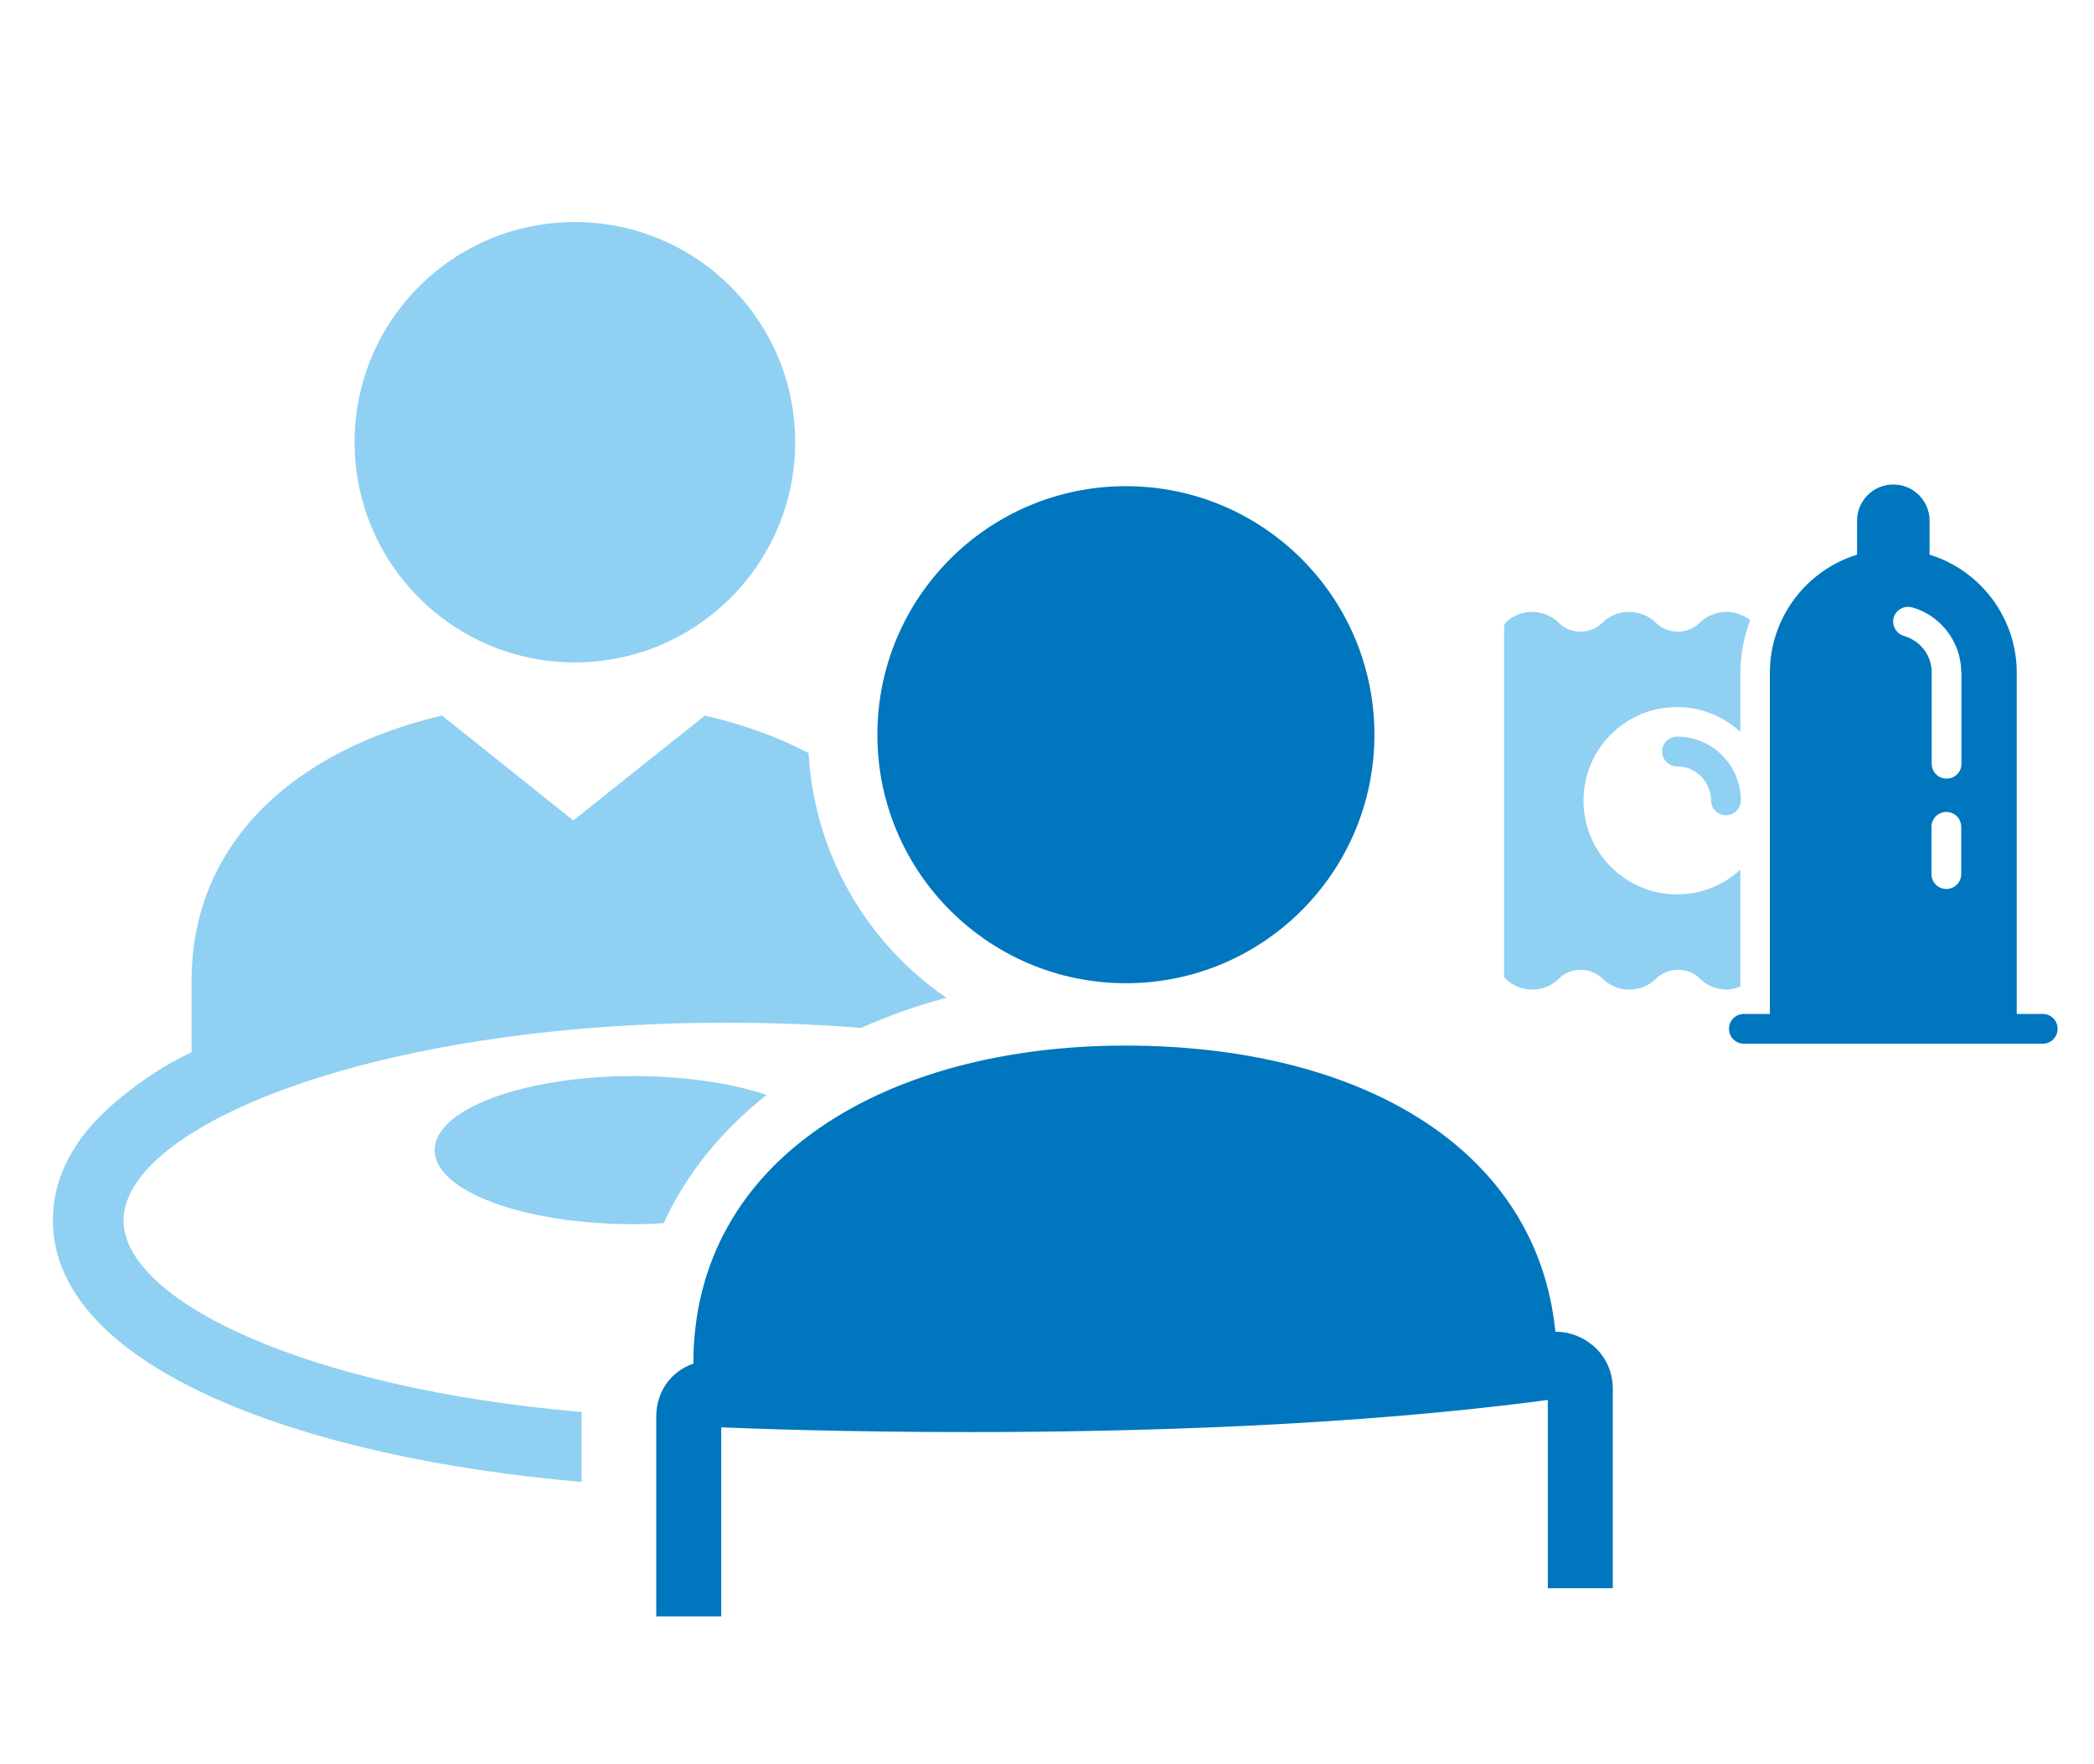
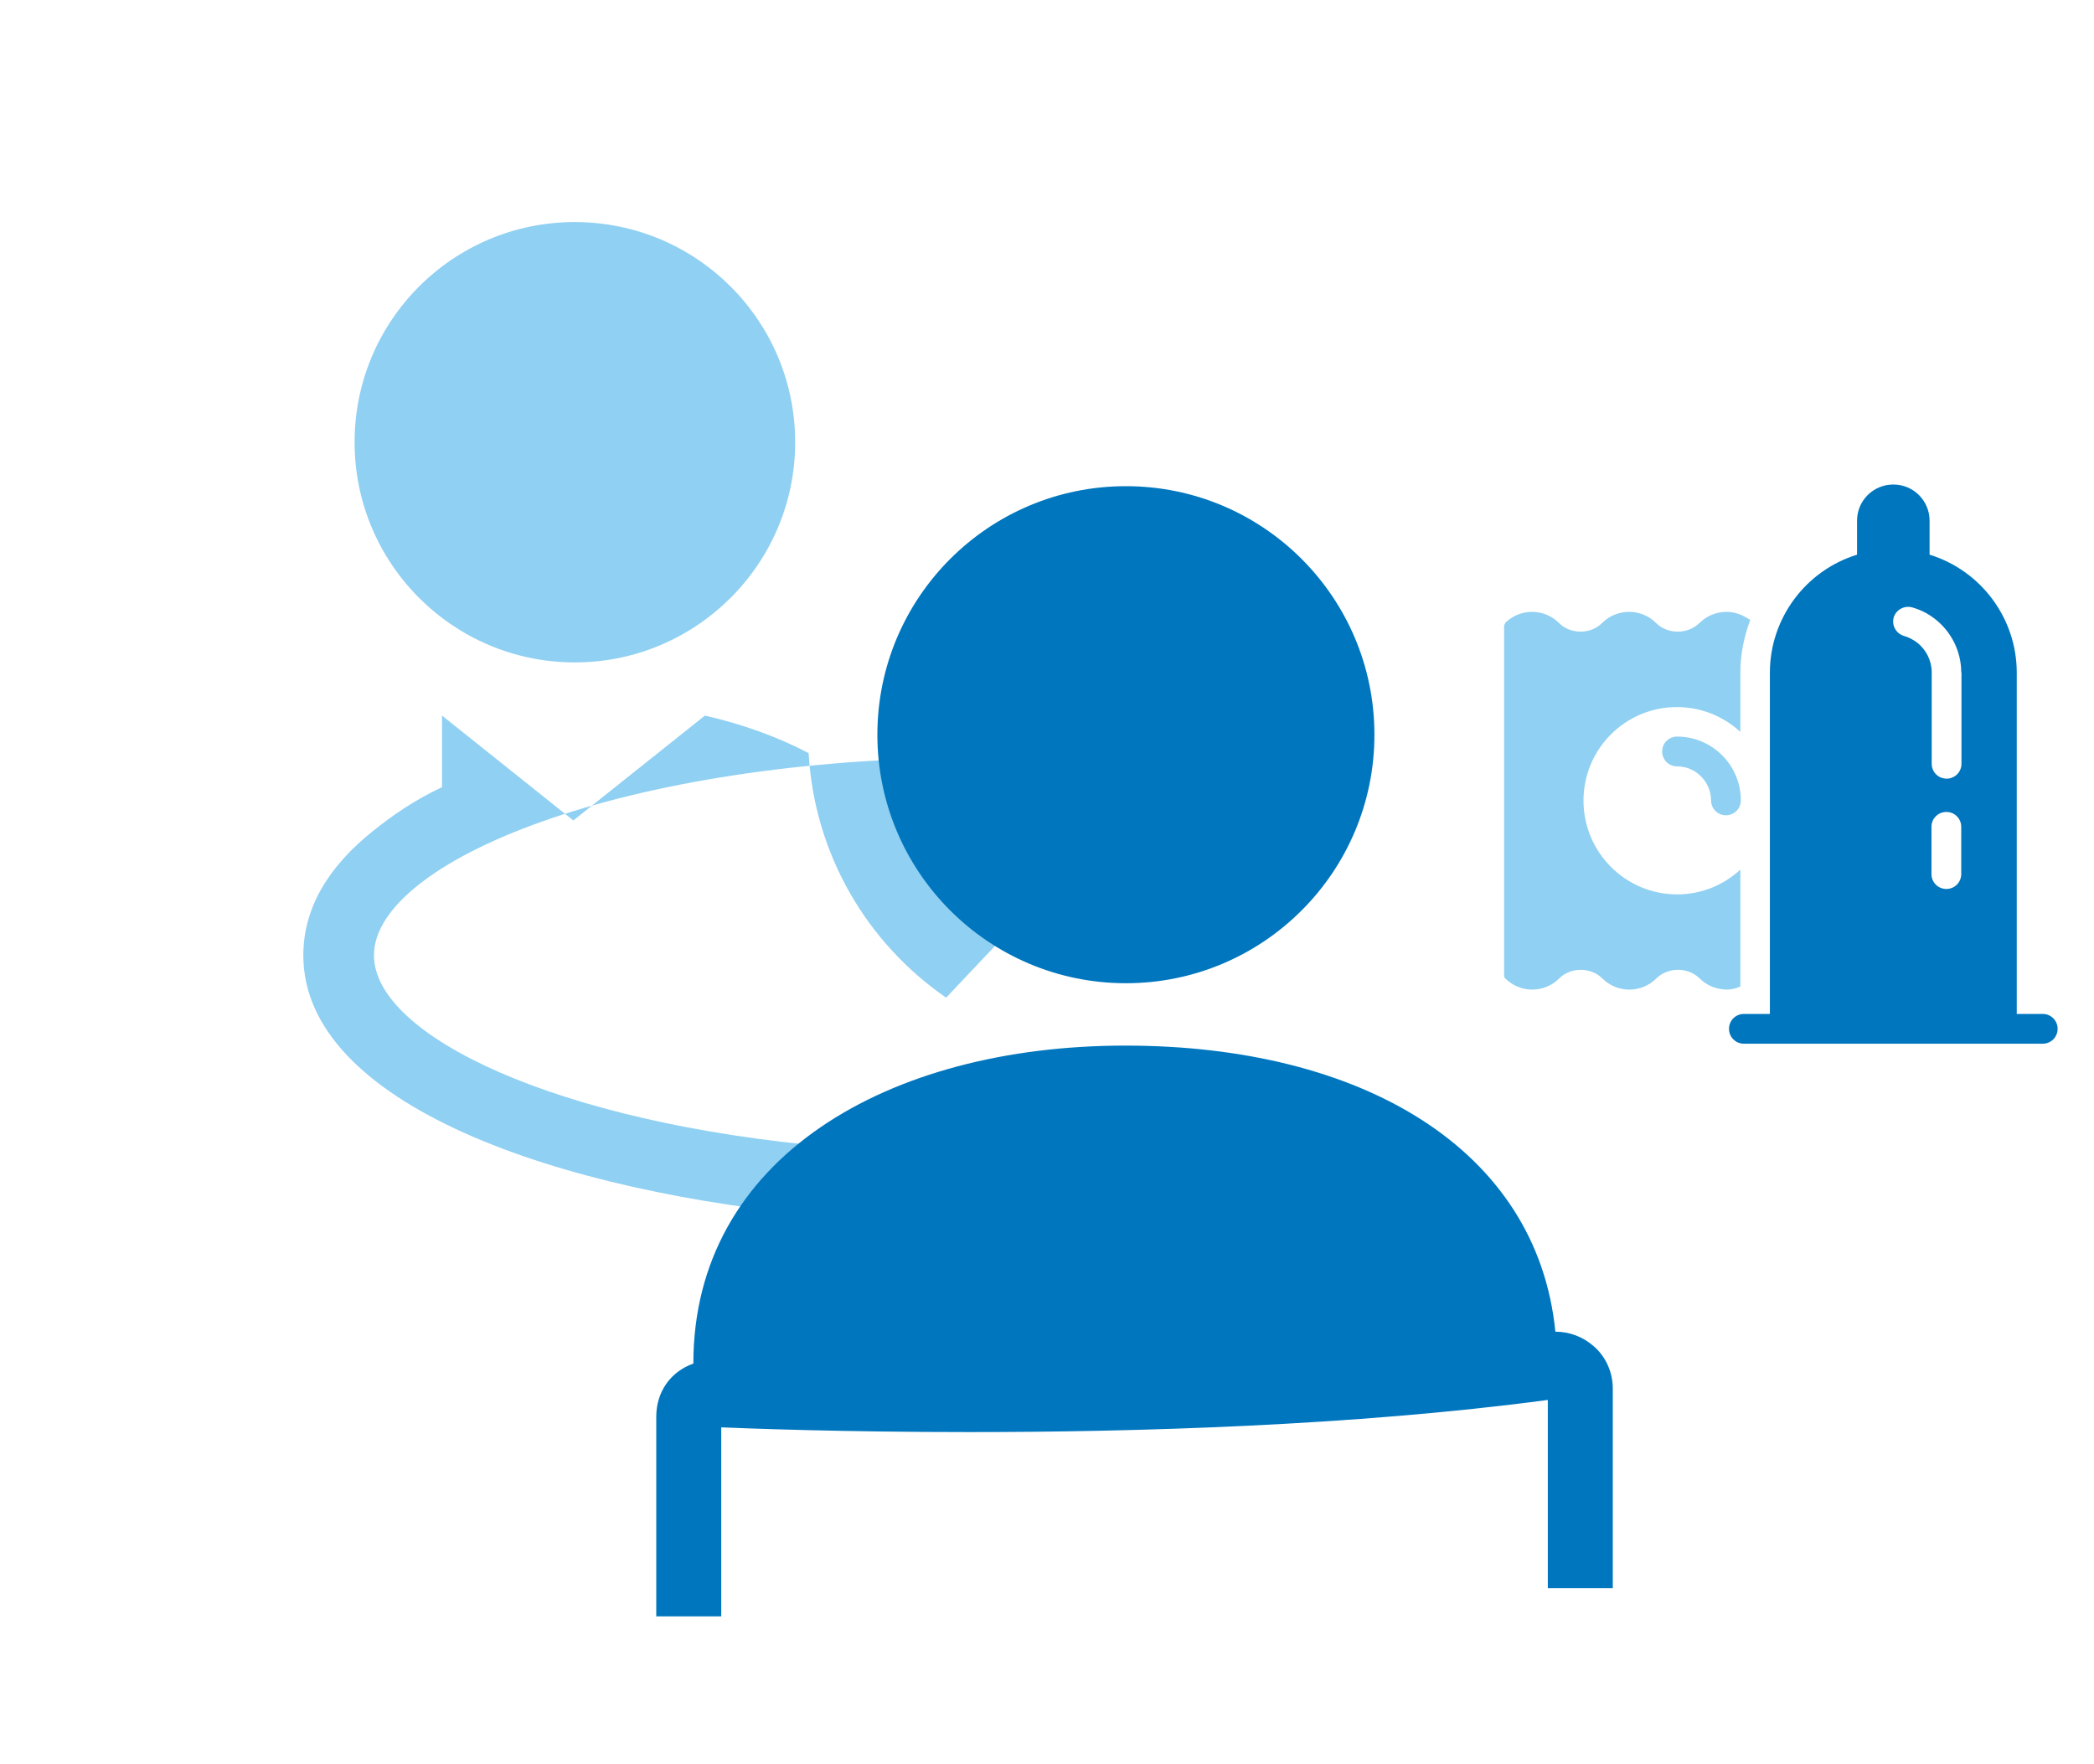
<svg xmlns="http://www.w3.org/2000/svg" id="Layer_1" data-name="Layer 1" viewBox="0 0 88.64 74.68" width="88.64" height="74.68" x="0" y="0">
  <defs>
    <style>
      .cls-1 {
        fill: #0076be;
      }

      .cls-2 {
        fill: #90d0f2;
      }
    </style>
  </defs>
  <path class="cls-2" d="M24.33,9.4c-5.15,0-9.32,4.17-9.32,9.32s4.18,9.32,9.32,9.32,9.33-4.17,9.33-9.32-4.18-9.32-9.33-9.32" />
-   <path class="cls-2" d="M40.05,42.23c-3.34-2.3-5.58-6.06-5.82-10.35-1.31-.69-2.79-1.22-4.39-1.59l-5.57,4.44-5.56-4.44c-6.17,1.44-10.6,5.34-10.6,11.22v3.03c-1.18.56-2.06,1.17-2.9,1.84-1.89,1.5-2.97,3.26-2.97,5.28,0,6.27,10.68,10.07,22.38,11.07v-2.96c-11.68-1-19.39-4.72-19.39-8.11,0-3.96,10.5-8.37,25.56-8.37,1.97,0,3.86.08,5.66.22,1.13-.5,2.32-.93,3.6-1.27" />
-   <path class="cls-2" d="M18.4,48.69c0,1.73,3.77,3.13,8.43,3.13.43,0,.84-.02,1.26-.04.96-2.09,2.45-3.92,4.36-5.43-1.49-.5-3.46-.8-5.62-.8-4.66,0-8.43,1.4-8.43,3.13" />
+   <path class="cls-2" d="M40.05,42.23c-3.34-2.3-5.58-6.06-5.82-10.35-1.31-.69-2.79-1.22-4.39-1.59l-5.57,4.44-5.56-4.44v3.03c-1.18.56-2.06,1.17-2.9,1.84-1.89,1.5-2.97,3.26-2.97,5.28,0,6.27,10.68,10.07,22.38,11.07v-2.96c-11.68-1-19.39-4.72-19.39-8.11,0-3.96,10.5-8.37,25.56-8.37,1.97,0,3.86.08,5.66.22,1.13-.5,2.32-.93,3.6-1.27" />
  <path class="cls-1" d="M67.47,56.99c.52.46.8,1.11.8,1.79v8.45h-2.75v-7.97c-8.25,1.1-17.51,1.36-24.48,1.36-5.33,0-9.32-.15-10.51-.2v8h-2.75v-8.45c0-1.06.61-1.91,1.57-2.25,0-8.72,8.25-13.46,18.28-13.46s17.44,4.39,18.21,12.11c.6,0,1.18.22,1.64.63M47.66,41.62c5.81,0,10.52-4.71,10.52-10.52s-4.71-10.52-10.52-10.52-10.52,4.71-10.52,10.52,4.71,10.52,10.52,10.52" />
  <path class="cls-1" d="M83.02,35c0-.35-.28-.63-.63-.63s-.63.28-.63.63v2c0,.35.28.63.63.63s.63-.28.63-.63v-2ZM83.02,28.46c0-.87-.41-1.71-1.1-2.25h0s0,0,0,0c0,0,0,0,0,0,0,0,0,0,0,0-.29-.23-.62-.4-.98-.5-.33-.09-.68.1-.78.43-.09.33.1.68.44.78.2.06.38.15.55.28h0s0,0,0,0c.39.3.62.77.62,1.26v3.87c0,.35.28.63.63.63s.63-.28.63-.63v-3.87ZM80.15,20.51c.85,0,1.53.69,1.53,1.53v1.44c2.18.67,3.69,2.7,3.69,4.99v14.45h1.1c.35,0,.63.28.63.63s-.28.63-.63.63h-12.65c-.35,0-.63-.28-.63-.63s.28-.63.63-.63h1.1v-14.45c0-2.29,1.51-4.32,3.69-4.99v-1.44c0-.85.69-1.53,1.53-1.53" />
  <path class="cls-2" d="M63.71,26.37c.31-.3.71-.47,1.14-.47s.84.17,1.14.47c.49.49,1.34.49,1.83,0,.3-.3.71-.47,1.14-.47s.84.17,1.14.47c.49.49,1.35.49,1.84,0,.31-.3.71-.47,1.14-.47.28,0,.56.08.8.22,0,0,.09.05.21.12-.26.7-.42,1.45-.42,2.23v2.51c-.71-.65-1.65-1.05-2.68-1.05-2.19,0-3.96,1.77-3.96,3.96s1.78,3.97,3.96,3.97c1.04,0,1.98-.4,2.68-1.05v4.95c-.19.08-.38.13-.58.13-.05,0-.09,0-.13-.01-.38-.03-.74-.19-1.01-.46-.49-.49-1.35-.49-1.84,0-.3.3-.71.47-1.14.47s-.84-.17-1.14-.47c-.49-.49-1.35-.49-1.83,0-.3.3-.71.47-1.14.47s-.83-.17-1.14-.47c-.03-.03-.05-.07-.05-.11v-14.82s.02-.08.05-.11" />
  <path class="cls-2" d="M72.43,33.89c0-.8-.65-1.45-1.44-1.45-.35,0-.63-.28-.63-.63s.28-.63.63-.63c1.49,0,2.7,1.21,2.7,2.7,0,.35-.28.63-.63.63s-.63-.28-.63-.63" />
</svg>